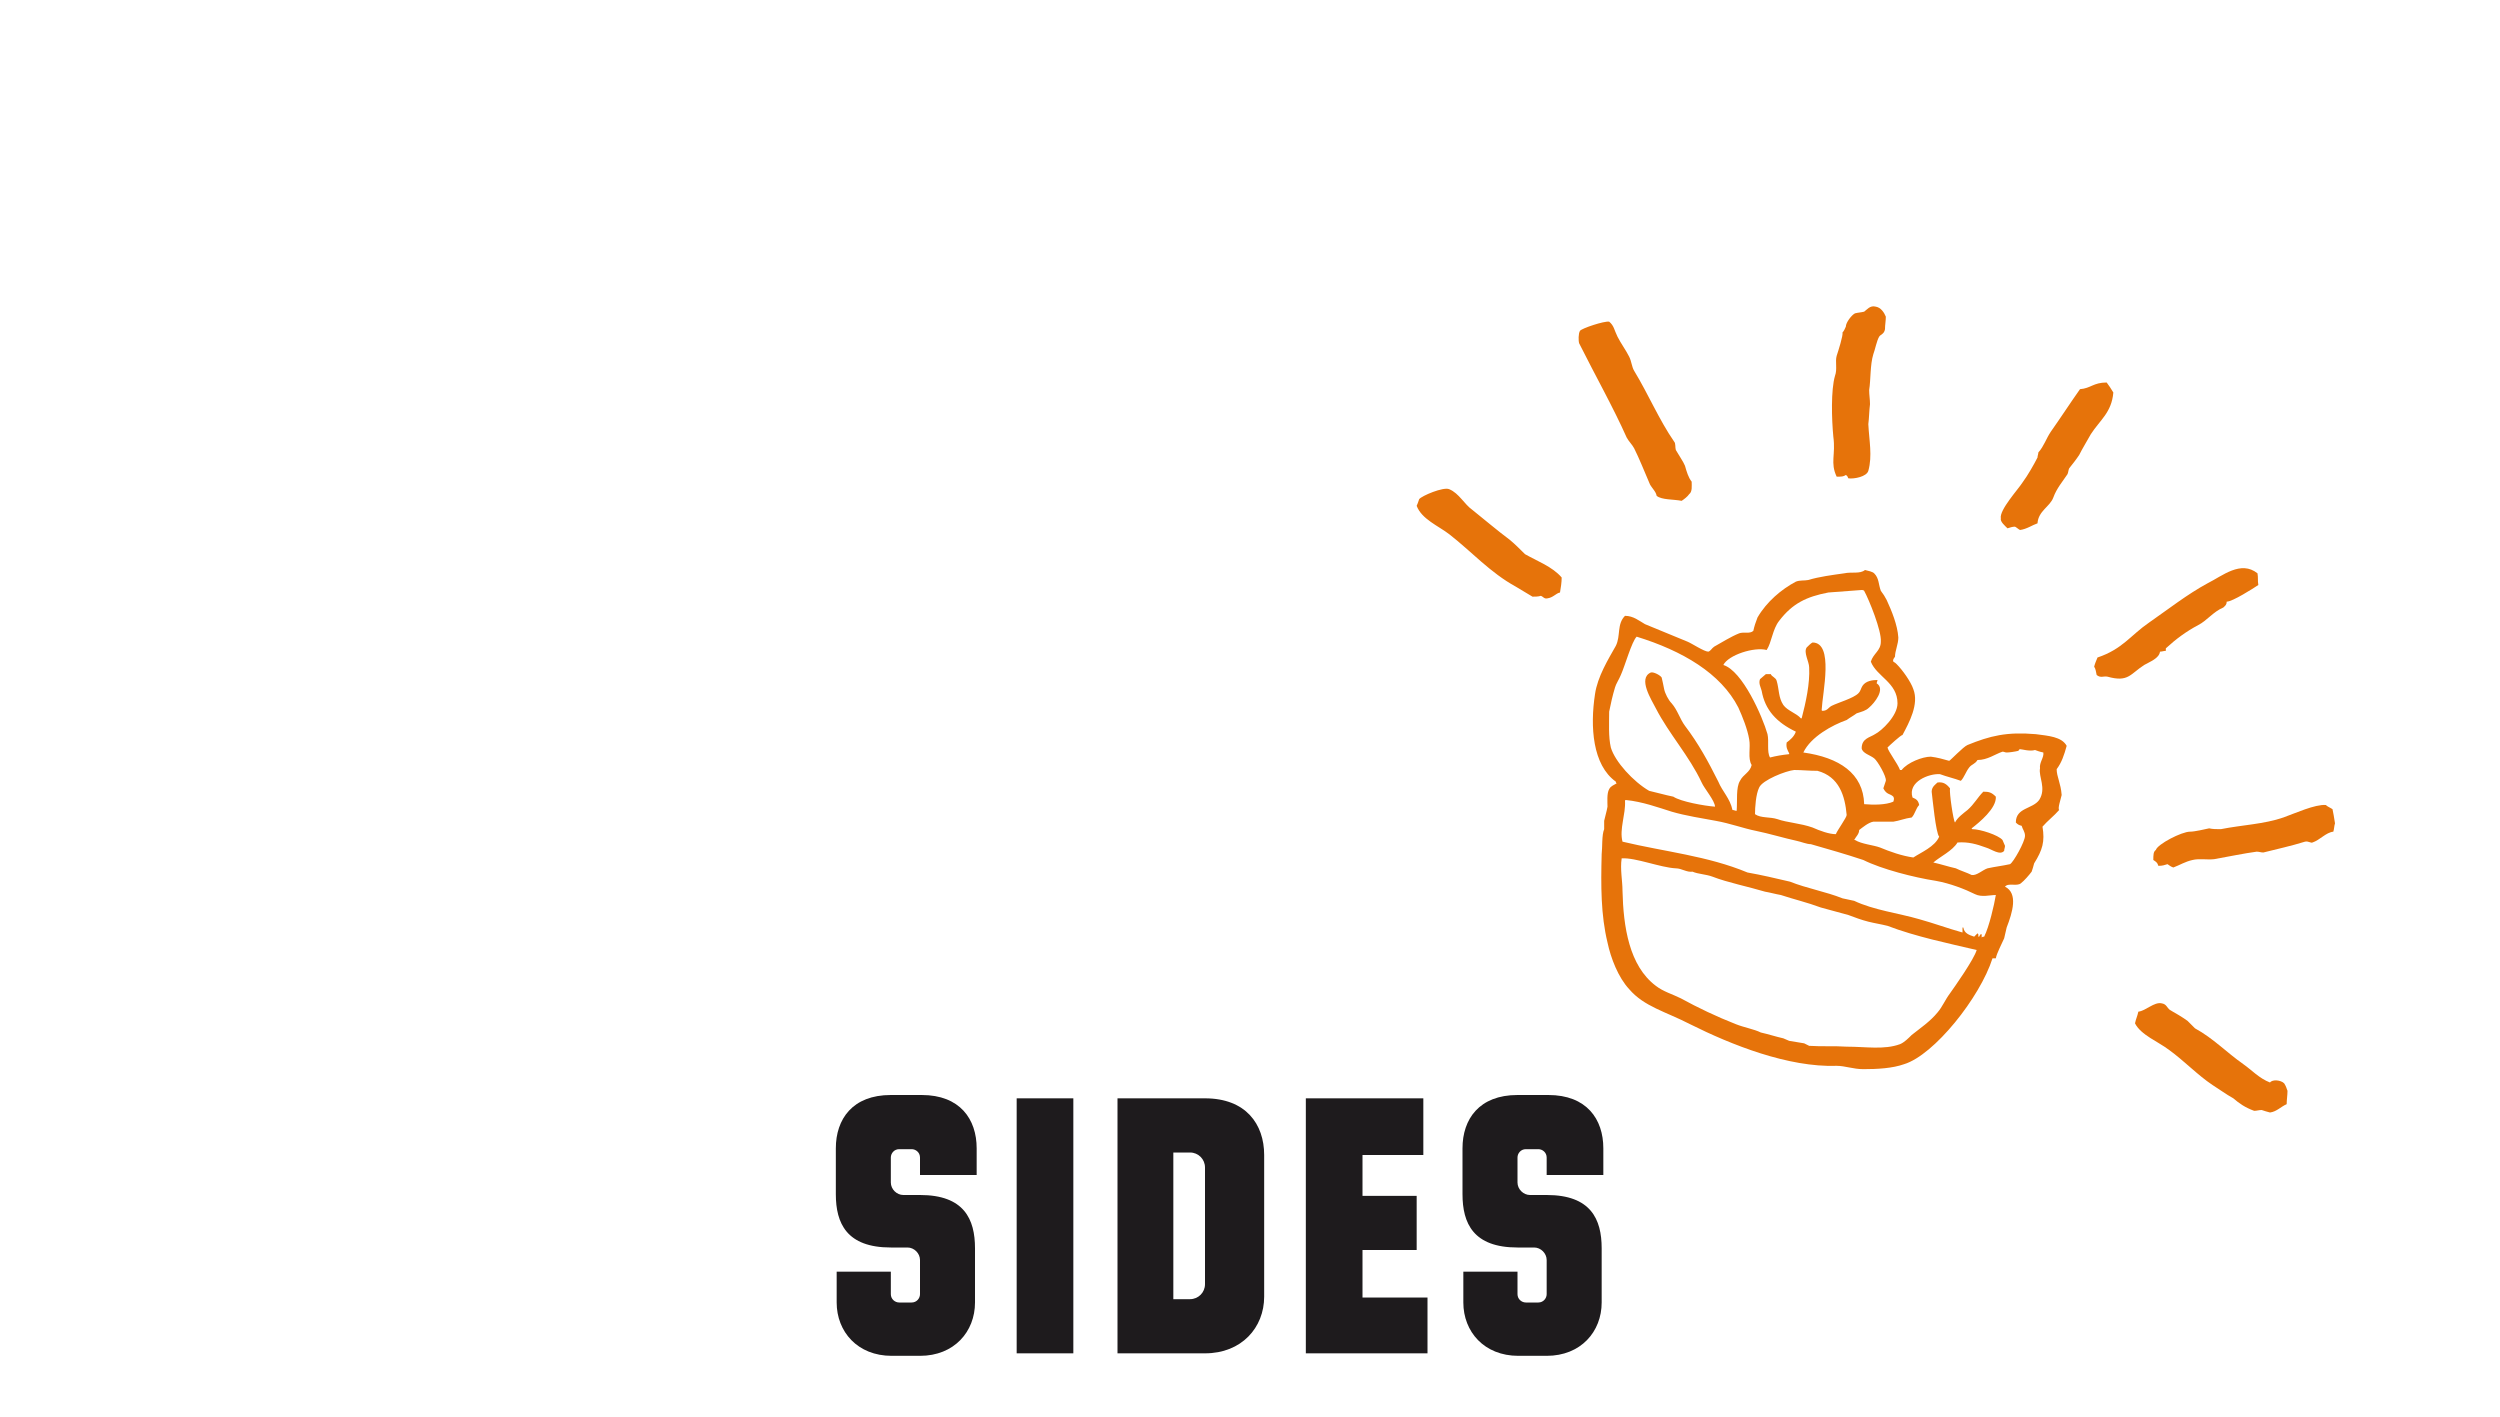
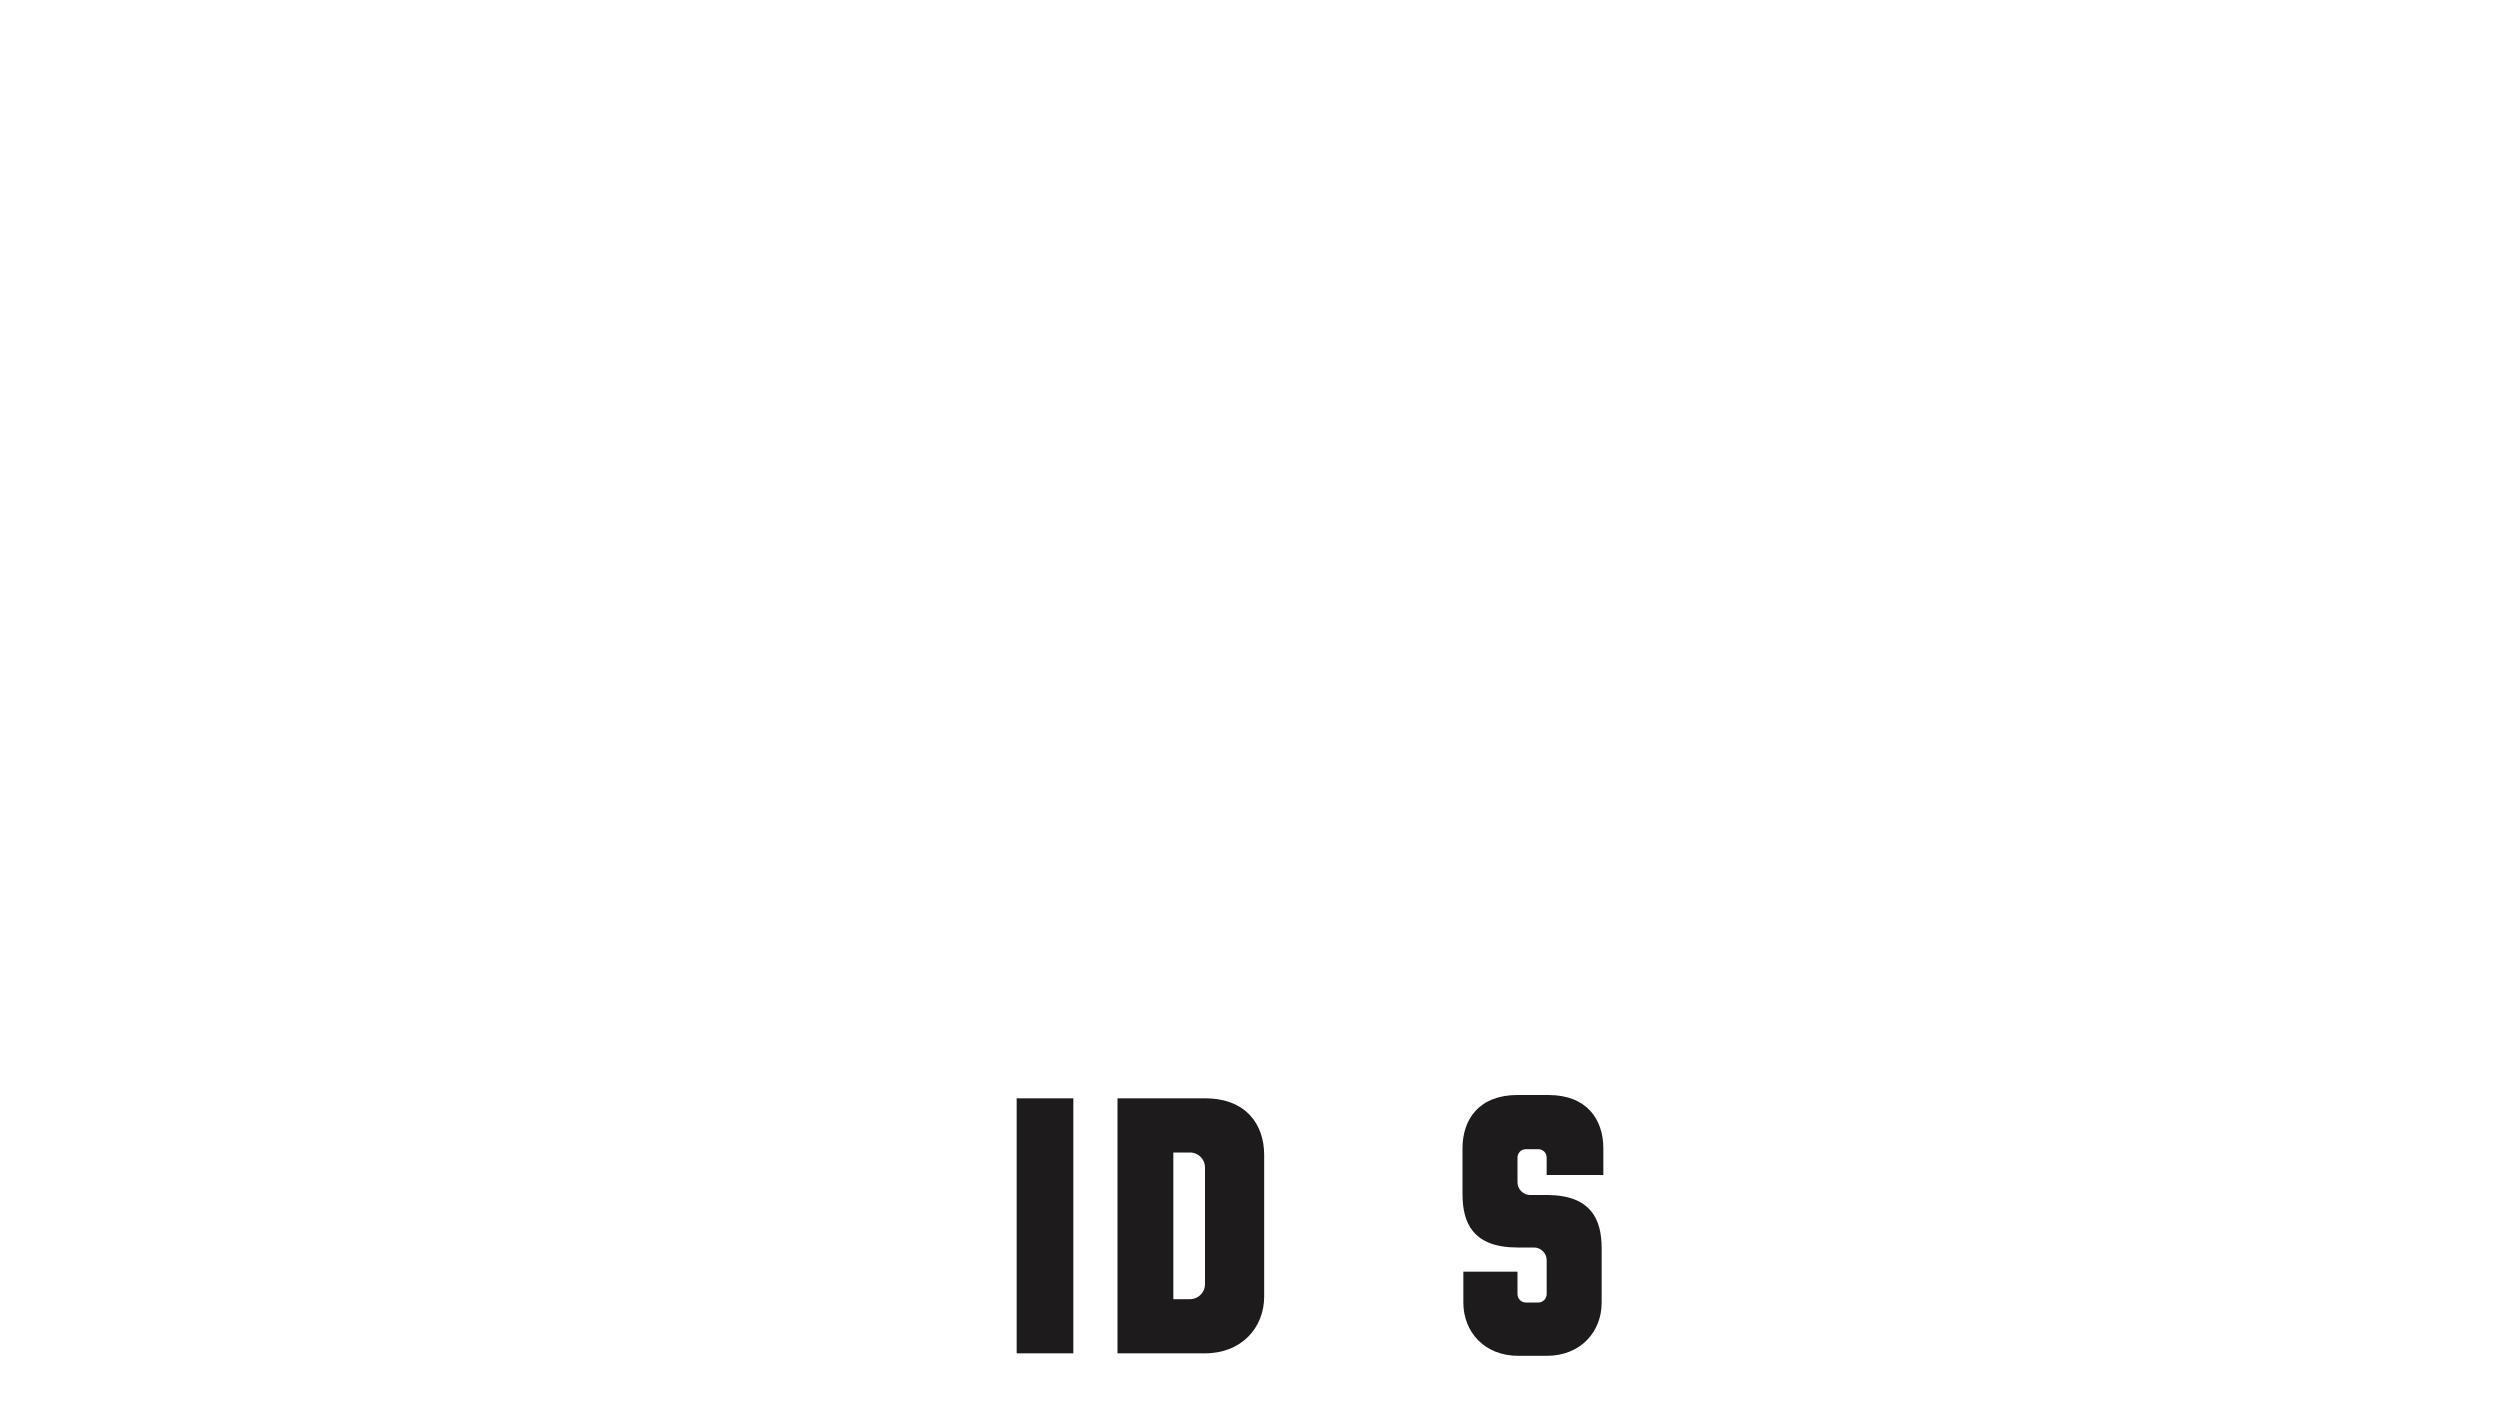
<svg xmlns="http://www.w3.org/2000/svg" version="1.1" id="Layer_1" x="0px" y="0px" viewBox="0 0 300 170" style="enable-background:new 0 0 300 170;" xml:space="preserve">
  <style type="text/css">
	.st0{fill:#1E1B1D;}
	.st1{fill-rule:evenodd;clip-rule:evenodd;fill:#E6730A;}
</style>
  <g>
-     <path class="st0" d="M117.2,141h-6.8v-2.1c0-0.6-0.5-1-1-1h-1.5c-0.6,0-1,0.5-1,1v3c0,0.8,0.7,1.5,1.5,1.5h2c5.3,0,6.6,2.9,6.6,6.4   v6.5c0,3.5-2.5,6.4-6.6,6.4H107c-4.1,0-6.6-2.9-6.6-6.4v-3.7h6.5v2.7c0,0.6,0.5,1,1,1h1.5c0.6,0,1-0.5,1-1v-4.1   c0-0.8-0.7-1.5-1.5-1.5h-2c-5.3,0-6.6-2.9-6.6-6.4v-5.5c0-3.5,2-6.4,6.6-6.4h3.7c4.6,0,6.6,2.9,6.6,6.4V141z" />
    <path class="st0" d="M122,162.4v-30.6h6.8v30.6H122z" />
    <path class="st0" d="M151.7,138.6v17c0,3.7-2.7,6.8-7.1,6.8h-10.5v-30.6h10.5C149.5,131.8,151.7,134.9,151.7,138.6z M144.6,140.1   c0-1-0.8-1.8-1.8-1.8h-2v17.6h2c1,0,1.8-0.8,1.8-1.8V140.1z" />
-     <path class="st0" d="M171.3,155.6v6.8h-14.6v-30.6h14.1v6.8h-7.3v4.9h6.5v6.5h-6.5v5.7H171.3z" />
    <path class="st0" d="M192.4,141h-6.8v-2.1c0-0.6-0.5-1-1-1h-1.5c-0.6,0-1,0.5-1,1v3c0,0.8,0.7,1.5,1.5,1.5h2c5.3,0,6.6,2.9,6.6,6.4   v6.5c0,3.5-2.5,6.4-6.6,6.4h-3.4c-4.1,0-6.6-2.9-6.6-6.4v-3.7h6.5v2.7c0,0.6,0.5,1,1,1h1.5c0.6,0,1-0.5,1-1v-4.1   c0-0.8-0.7-1.5-1.5-1.5h-2c-5.3,0-6.6-2.9-6.6-6.4v-5.5c0-3.5,2-6.4,6.6-6.4h3.7c4.6,0,6.6,2.9,6.6,6.4V141z" />
  </g>
  <g>
    <g>
-       <path class="st1" d="M279.9,97.1c-0.3-0.2-0.6-0.3-0.8-0.5c-1.3-0.1-3.7,1-5.1,1.5c-2.3,0.8-5,0.9-7.5,1.4c-0.5,0-1,0-1.4-0.1    c-0.5,0.1-1.7,0.4-2.3,0.4c-1,0-3.9,1.5-4.1,2.2c-0.3,0.2-0.3,0.6-0.3,1.2c0.3,0.2,0.5,0.3,0.6,0.7c0.6,0,0.7-0.1,1.1-0.2    c0.3,0.2,0.4,0.3,0.7,0.4c0.8-0.3,1.4-0.7,2.3-0.9c0.8-0.2,1.8,0,2.6-0.1c1.7-0.3,3.6-0.7,5.1-0.9c0.3,0,0.5,0.1,0.8,0.1    c1.6-0.4,3.4-0.8,5-1.3c0.4-0.1,0.7,0.2,0.9,0.1c0.9-0.3,1.6-1.2,2.5-1.3c0.1-0.3,0.1-0.7,0.2-1C280.1,98.1,280,97.6,279.9,97.1z     M272.4,129.9c-1.3-0.5-2.2-1.5-3.2-2.2c-2-1.4-3.6-3.1-5.8-4.3c-0.3-0.3-0.6-0.6-0.9-0.9c-0.7-0.5-1.4-0.9-2.1-1.3    c-0.4-0.3-0.4-0.7-1-0.8c-0.9-0.2-1.9,0.9-2.8,1c-0.1,0.5-0.3,0.9-0.4,1.4c0.7,1.4,2.8,2.2,4.1,3.2c1.8,1.3,3.4,3,5.2,4.2    c0.8,0.5,1.6,1.1,2.5,1.6c0.7,0.6,1.4,1.1,2.5,1.5c0.3,0,0.6-0.1,0.9-0.1c0.3,0.1,0.6,0.2,1,0.3c0.8-0.1,1.3-0.7,2-1    c0-0.5,0.1-1.1,0.1-1.6c-0.1-0.3-0.2-0.6-0.4-0.9C273.7,129.6,272.7,129.5,272.4,129.9z M259.2,78.2c0.2,0,0.5-0.1,0.7-0.1    c0-0.1,0-0.2,0-0.3c1.2-1.1,2.4-2,3.9-2.8c1-0.5,1.8-1.6,3-2.1c0.2-0.2,0.4-0.3,0.4-0.7c0.7,0,3.2-1.6,3.8-2    c-0.1-0.6,0-0.8-0.1-1.4c-2-1.6-4.2,0.3-6,1.2c-2.4,1.3-4.7,3.1-7,4.7c-2.2,1.5-3.2,3.2-6.2,4.2c-0.2,0.5-0.3,0.7-0.4,1.1    c0.2,0.3,0.2,0.6,0.3,1c0.5,0.4,0.8,0.1,1.3,0.2c2.5,0.7,2.7-0.3,4.4-1.4C258,79.4,259.1,79,259.2,78.2z M252.8,45.9    c-1.6,0-1.9,0.7-3.2,0.8c-1.2,1.7-2.3,3.4-3.5,5.1c-0.6,0.9-0.8,1.7-1.5,2.5c0,0.2-0.1,0.4-0.1,0.6c-0.4,0.8-1.2,2.2-1.8,3    c-0.5,0.8-2.8,3.3-2.6,4.3c-0.1,0.4,0.5,0.9,0.8,1.2c0.3-0.1,0.6-0.2,0.9-0.2c0.2,0.1,0.4,0.3,0.6,0.4c0.8-0.1,1.5-0.6,2.1-0.8    c0.1-1.5,1.5-2,1.9-3.1c0.4-1.1,1.1-1.9,1.7-2.8c0.1-0.2,0.1-0.5,0.2-0.7c0.4-0.5,0.8-1,1.2-1.6c0.4-0.8,0.9-1.6,1.4-2.5    c1.1-1.7,2.5-2.6,2.7-5C253.3,46.6,253.1,46.3,252.8,45.9z M225.1,36.8c-0.7-0.2-1.1,0.4-1.4,0.6c-0.4,0.1-0.7,0.1-1.1,0.2    c-0.4,0.2-1.1,1.1-1.1,1.6c-0.1,0.2-0.2,0.5-0.4,0.7c0.1,0.3-0.5,2.2-0.7,2.8c-0.2,0.7,0.1,1.6-0.2,2.4c-0.5,1.7-0.4,5.2-0.2,7.3    c0.3,2.2-0.4,3.1,0.4,4.8c0.6,0,0.8,0,1.1-0.2c0.2,0.1,0.2,0.2,0.3,0.4c0.7,0.1,2.2-0.2,2.4-0.9c0.5-1.8,0.1-3.6,0-5.6    c0.1-0.8,0.1-1.6,0.2-2.4c0-0.6-0.1-1.1-0.1-1.7c0.2-1.2,0.1-3,0.5-4.3c0.2-0.5,0.4-1.6,0.7-2.1c0.2-0.3,0.6-0.3,0.7-0.9    c0-0.5,0.1-1,0.1-1.5C226.1,37.5,225.7,36.9,225.1,36.8z M201.1,54c-0.1-0.3,0-0.8-0.2-1c-1.8-2.6-3.1-5.7-4.8-8.5    c-0.3-0.5-0.3-1.1-0.6-1.7c-0.4-0.8-1-1.6-1.4-2.4c-0.4-0.8-0.4-1.3-1-1.8c-0.6-0.1-3.3,0.8-3.5,1.1c-0.2,0.3-0.2,1.2-0.1,1.5    c1.9,3.8,4.1,7.7,5.7,11.3c0.2,0.4,0.7,0.9,0.9,1.3c0.6,1.2,1.2,2.7,1.8,4.1c0.2,0.6,0.8,1,0.9,1.6c0.6,0.5,2,0.4,3,0.6    c0.3-0.2,0.7-0.5,0.9-0.8c0.4-0.3,0.3-1,0.3-1.5c-0.4-0.5-0.6-1.2-0.8-1.9C202,55.4,201.5,54.7,201.1,54z M183,66.5    c-0.6-0.6-1.2-1.2-1.8-1.7c-1.6-1.2-3-2.4-4.5-3.6c-1-0.7-1.6-2-2.8-2.5c-0.7-0.3-3.3,0.8-3.6,1.2c-0.1,0.3-0.2,0.6-0.3,0.8    c0.6,1.6,2.6,2.4,3.9,3.4c2.7,2.1,4.9,4.6,8,6.3c0.7,0.4,1.3,0.8,2,1.2c0.3,0,0.7,0,1-0.1c0.3,0.1,0.4,0.4,0.8,0.3    c0.7-0.1,1-0.6,1.5-0.7c0.1-0.6,0.2-1.2,0.2-1.8C186.3,68,184.4,67.3,183,66.5z" />
-     </g>
+       </g>
  </g>
  <g>
    <g>
-       <path class="st1" d="M246.8,92.3c0.6-0.8,0.9-1.7,1.2-2.8c-0.6-1.1-2.2-1.2-3.7-1.4c-3.5-0.3-5.5,0.2-8.2,1.3    c-0.5,0.2-2.1,1.9-2.2,1.9c-0.7-0.2-1.4-0.4-2.2-0.5c-1,0-2.8,0.7-3.5,1.6c-0.1,0-0.2,0-0.2,0c-0.3-0.8-1.4-2.2-1.5-2.7    c0.2-0.2,1.6-1.5,1.8-1.5c0.8-1.5,2-3.7,1.3-5.5c-0.3-0.9-1.3-2.3-2-3c-0.1-0.1-0.2-0.2-0.4-0.3c-0.1-0.3,0.1-0.4,0.2-0.6    c0-0.7,0.4-1.5,0.4-2.3c-0.1-1.5-0.8-3.2-1.4-4.5c-0.2-0.4-0.4-0.7-0.7-1.1c-0.3-0.8-0.2-1.5-0.8-2.1c-0.2-0.2-0.7-0.3-1.1-0.4    c-0.6,0.5-1.6,0.2-2.5,0.4c-1.4,0.2-3,0.4-4.3,0.8c-0.5,0.1-1,0-1.5,0.2c-1.7,0.9-3.5,2.4-4.6,4.3c-0.2,0.5-0.4,1.1-0.5,1.6    c-0.4,0.4-1.2,0.1-1.7,0.3c-1,0.4-2.1,1.1-3,1.6c-0.3,0.2-0.4,0.5-0.7,0.6c-0.5,0-2-1-2.5-1.2c-1.7-0.7-3.4-1.4-5.1-2.1    c-0.7-0.4-1.4-1-2.4-1c-1,1-0.5,2.4-1.1,3.6c-0.9,1.6-2.2,3.7-2.5,5.8c-0.6,3.9-0.3,8.5,2.5,10.5c0,0.1,0,0.1,0.1,0.2    c-0.3,0.2-0.7,0.3-0.9,0.7c-0.3,0.5-0.2,1.6-0.2,2.1c-0.1,0.6-0.3,1.2-0.4,1.7c0,0.3,0,0.7,0,1c-0.3,0.7-0.2,2.2-0.3,3    c-0.1,3.8-0.1,7.3,0.7,10.6c0.4,1.9,1.3,4.2,2.6,5.6c1.8,2.1,4.4,2.7,7.3,4.2c5,2.5,11.8,5.2,17.6,5c1,0,2,0.4,3.2,0.4    c1.7,0,3.5-0.1,4.9-0.6c3.6-1.1,9.1-8,10.6-12.7c0.1,0,0.3,0,0.4,0c0.1-0.6,0.7-1.7,1-2.4c0.1-0.4,0.2-0.9,0.3-1.3    c0.7-1.8,1.4-4.1-0.2-4.9c0.4-0.5,1.4,0,1.9-0.4c0.4-0.3,1-1,1.3-1.4c0.1-0.3,0.2-0.6,0.3-1c1-1.6,1.3-2.6,1-4.4    c0.6-0.7,1.4-1.3,2-2c-0.2-0.2,0.2-1.3,0.3-1.8C247.3,94,246.8,93.2,246.8,92.3z M212,78c0.6-0.9,0.7-2.5,1.5-3.5    c1.6-2.1,3.3-2.9,5.9-3.4c1.3-0.1,2.7-0.2,4-0.3c0.1,0,0.2,0,0.3,0.1c0.6,1.1,2.1,4.8,2,6.1c0,1.1-0.9,1.4-1.2,2.4    c0.7,1.8,3.2,2.5,3.2,5c0,1.5-1.9,3.3-2.7,3.7c-0.6,0.4-1.6,0.5-1.6,1.7c0.1,0.6,1,0.8,1.5,1.2c0.4,0.3,1.5,2.2,1.4,2.7    c-0.1,0.3-0.2,0.6-0.3,0.9c0.4,0.8,0.8,0.6,1.2,1c0.1,0.2,0.1,0.3,0,0.6c-0.9,0.4-2.4,0.4-3.5,0.3c-0.1-3.7-3-5.6-7.3-6.2    c0.9-1.9,3.5-3.3,5.2-3.9c0.4-0.3,0.8-0.5,1.2-0.8c0.6-0.2,1.1-0.3,1.5-0.7c0.6-0.5,2-2.2,0.9-2.9c0-0.1,0.1-0.3,0.1-0.4    c-0.6,0-1.4,0.1-1.8,0.7c-0.2,0.3-0.2,0.6-0.5,0.9c-0.6,0.6-2.4,1.1-3.2,1.5c-0.4,0.2-0.5,0.6-1.1,0.6c0,0-0.1,0-0.1-0.1    c0.1-2.1,1.5-8.1-1.1-8.1c-0.2,0.1-0.5,0.4-0.7,0.6c-0.4,0.6,0.3,1.7,0.3,2.4c0.1,1.9-0.4,4.2-0.9,6.1c0,0-0.1,0-0.1,0    c-0.5-0.6-1.6-0.9-2.1-1.6c-0.6-0.9-0.5-1.9-0.8-2.9c-0.1-0.4-0.6-0.5-0.7-0.8c-0.2,0-0.4,0-0.6,0c-0.2,0.2-0.5,0.4-0.7,0.6    c-0.2,0.5,0.1,1,0.2,1.4c0.4,2.3,1.8,3.8,4.1,4.9c-0.2,0.6-0.7,1-1.1,1.3c-0.1,0.6,0.1,0.9,0.3,1.3c0,0,0,0.1,0,0.1    c-0.9,0.1-1.5,0.2-2.3,0.4c-0.4-0.7-0.1-1.9-0.3-2.8c-0.6-2.1-3-7.6-5.3-8.3C207.4,78.6,210.5,77.6,212,78z M221.6,97.8    c0,0.3-1.1,1.8-1.3,2.3c-0.8,0-1.9-0.4-2.8-0.8c-1.4-0.5-3.1-0.6-4.2-1c-0.9-0.3-2-0.1-2.7-0.6c0-0.8,0.1-2.4,0.5-3.2    c0.4-0.9,3.2-2,4.2-2.1c0.9,0,1.8,0.1,2.8,0.1C220.7,93.2,221.4,95.5,221.6,97.8z M193.3,89.7c-0.3-1.3-0.2-2.9-0.2-4.3    c0.2-1,0.4-1.9,0.7-2.9c0.1-0.4,0.5-1,0.7-1.5c0.5-1.1,1.3-4,1.9-4.6c5.5,1.7,10.1,4.4,12.2,8.5c0.5,1.1,1.1,2.6,1.3,3.8    c0.2,1-0.2,2.3,0.3,3.1c-0.2,0.9-1,1.1-1.4,1.9c-0.5,0.8-0.3,2.4-0.4,3.6c-0.2,0-0.3-0.1-0.5-0.1c-0.3-1.4-1.2-2.2-1.7-3.4    c-1.2-2.4-2.4-4.6-4-6.7c-0.6-0.8-0.9-1.9-1.6-2.7c-0.4-0.4-0.8-1.2-0.9-1.7c-0.1-0.5-0.2-1-0.3-1.4c-0.2-0.3-1-0.7-1.3-0.6    c-1.6,0.7,0.1,3.3,0.6,4.3c1.6,3.1,4,5.7,5.5,8.9c0.3,0.7,1.6,2.2,1.6,2.9c-1.3-0.1-4.1-0.6-5-1.2c-1-0.2-2-0.5-2.9-0.7    C196,93.8,193.8,91.4,193.3,89.7z M234,119.2c-0.6,0.8-0.9,1.6-1.5,2.3c-0.9,1.1-2.1,1.9-3.1,2.7c-0.4,0.4-0.9,0.9-1.4,1.1    c-1.9,0.7-4.1,0.3-6.4,0.3c-1.5-0.1-2.9,0-4.5-0.1c-0.2-0.1-0.4-0.2-0.6-0.3c-0.6-0.1-1.2-0.2-1.8-0.3c-0.2-0.1-0.5-0.2-0.7-0.3    c-0.9-0.2-1.8-0.5-2.7-0.7c-0.8-0.4-2-0.6-3-1c-2.3-0.9-4.6-2-6.6-3.1c-1-0.5-2.1-0.8-3-1.5c-3.2-2.4-3.9-7.1-4-11.4    c0-1.2-0.3-2.6-0.1-3.9c1.7-0.1,4.6,1.1,6.5,1.2c0.7,0,1.3,0.5,2,0.4c0.7,0.3,1.6,0.3,2.4,0.6c1.8,0.7,4.3,1.2,6.3,1.8    c0.6,0.1,1.3,0.3,1.9,0.4c1.5,0.5,3.2,0.9,4.8,1.5c1.1,0.3,2.2,0.6,3.3,0.9c0.8,0.3,1.6,0.6,2.4,0.8c0.8,0.2,1.5,0.3,2.3,0.5    c3.4,1.3,7.3,2.1,10.7,2.9C236.9,115.1,234.5,118.5,234,119.2z M238.1,112.4c-0.1,0-0.2,0-0.3,0.1c0-0.1,0-0.3,0-0.4    c-0.2,0-0.2,0.1-0.3,0.3c0,0-0.1,0-0.1,0c0-0.1,0-0.2,0-0.3c0,0-0.1-0.1-0.1-0.1c-0.1,0.1-0.3,0.3-0.4,0.4    c-0.6-0.2-1.2-0.4-1.3-1.1c0,0-0.1,0-0.1,0c0,0.2,0,0.4,0,0.6c-1.8-0.5-3.4-1.1-5.2-1.6c-2.4-0.7-5.5-1.1-7.8-2.2    c-0.5-0.1-0.9-0.2-1.4-0.3c-2-0.8-4.3-1.2-6.3-2c-1.7-0.4-3.4-0.8-5.1-1.1c-4.8-2-10-2.5-15-3.7c-0.4-1.5,0.4-3.3,0.3-4.9    c0,0,0-0.1,0.1-0.1c2,0.2,3.9,0.9,5.5,1.4c1.7,0.5,3.7,0.8,5.3,1.1c1.7,0.3,3.3,0.9,4.8,1.2c1.5,0.3,3.5,0.9,4.9,1.2    c0.5,0.1,1.2,0.4,1.7,0.4c2.1,0.6,4.2,1.2,6.3,1.9c2.2,1.1,6.1,2.1,8.7,2.5c1.7,0.3,3.5,1,4.7,1.6c0.8,0.4,1.8,0.1,2.5,0.1    C239.3,108.6,238.7,111.2,238.1,112.4z M244.7,96c-0.8,1.1-2.8,0.9-2.8,2.7c0.2,0.2,0.3,0.3,0.7,0.4c0.1,0.4,0.4,0.7,0.4,1.2    c0,0.7-1.4,3.2-1.8,3.4c-0.9,0.2-1.8,0.3-2.7,0.5c-0.6,0.2-1.3,0.9-1.9,0.8c-0.6-0.3-1.3-0.5-1.9-0.8c-0.9-0.2-1.8-0.5-2.7-0.7    c0,0,0,0,0,0c0.8-0.7,2.3-1.4,2.9-2.4c1.3-0.1,2.3,0.2,3.4,0.6c0.7,0.2,1.7,1,2.2,0.4c0-0.2,0.1-0.4,0.1-0.6    c-0.1-0.2-0.2-0.5-0.3-0.7c-0.5-0.6-2.7-1.3-3.6-1.3c0,0-0.1,0-0.1-0.1c0.9-0.7,3-2.4,2.9-3.8c-0.5-0.5-0.8-0.6-1.5-0.6    c-0.7,0.7-1.1,1.5-1.9,2.2c-0.5,0.4-1.2,0.9-1.5,1.5c-0.2-0.2-0.7-3.6-0.6-4.1c-0.4-0.5-0.8-0.8-1.5-0.7c-0.2,0.2-0.7,0.5-0.7,1.1    c0.1,0.8,0.5,5,0.9,5.4c-0.5,1.2-2.2,1.9-3.1,2.5c-1.4-0.2-2.8-0.7-4-1.2c-0.8-0.3-2.2-0.4-3-0.9c0,0-0.1,0-0.1,0    c0.2-0.4,0.6-0.7,0.6-1.2c0.4-0.3,1.1-0.9,1.7-1c0.8,0,1.6,0,2.4,0c0.7-0.1,1.4-0.4,2.2-0.5c0.4-0.4,0.5-1.1,0.9-1.5    c-0.1-0.5-0.3-0.7-0.8-0.9c-0.6-1.9,2-2.9,3.3-2.8c0.8,0.3,1.7,0.5,2.5,0.8c0.4-0.4,0.6-1.1,1-1.6c0.3-0.4,0.7-0.4,1-0.9    c1.2,0,2.1-0.7,3-1c0.2,0,0.3,0.1,0.5,0.1c0.3,0,1-0.1,1.4-0.2c0.1-0.1,0.1-0.2,0.2-0.2c0.2,0,1.2,0.3,1.8,0.1    c0.3,0.1,0.5,0.2,1,0.3c0.1,0.6-0.5,1.2-0.4,1.9C244.6,93.2,245.6,94.6,244.7,96z" />
-     </g>
+       </g>
  </g>
</svg>